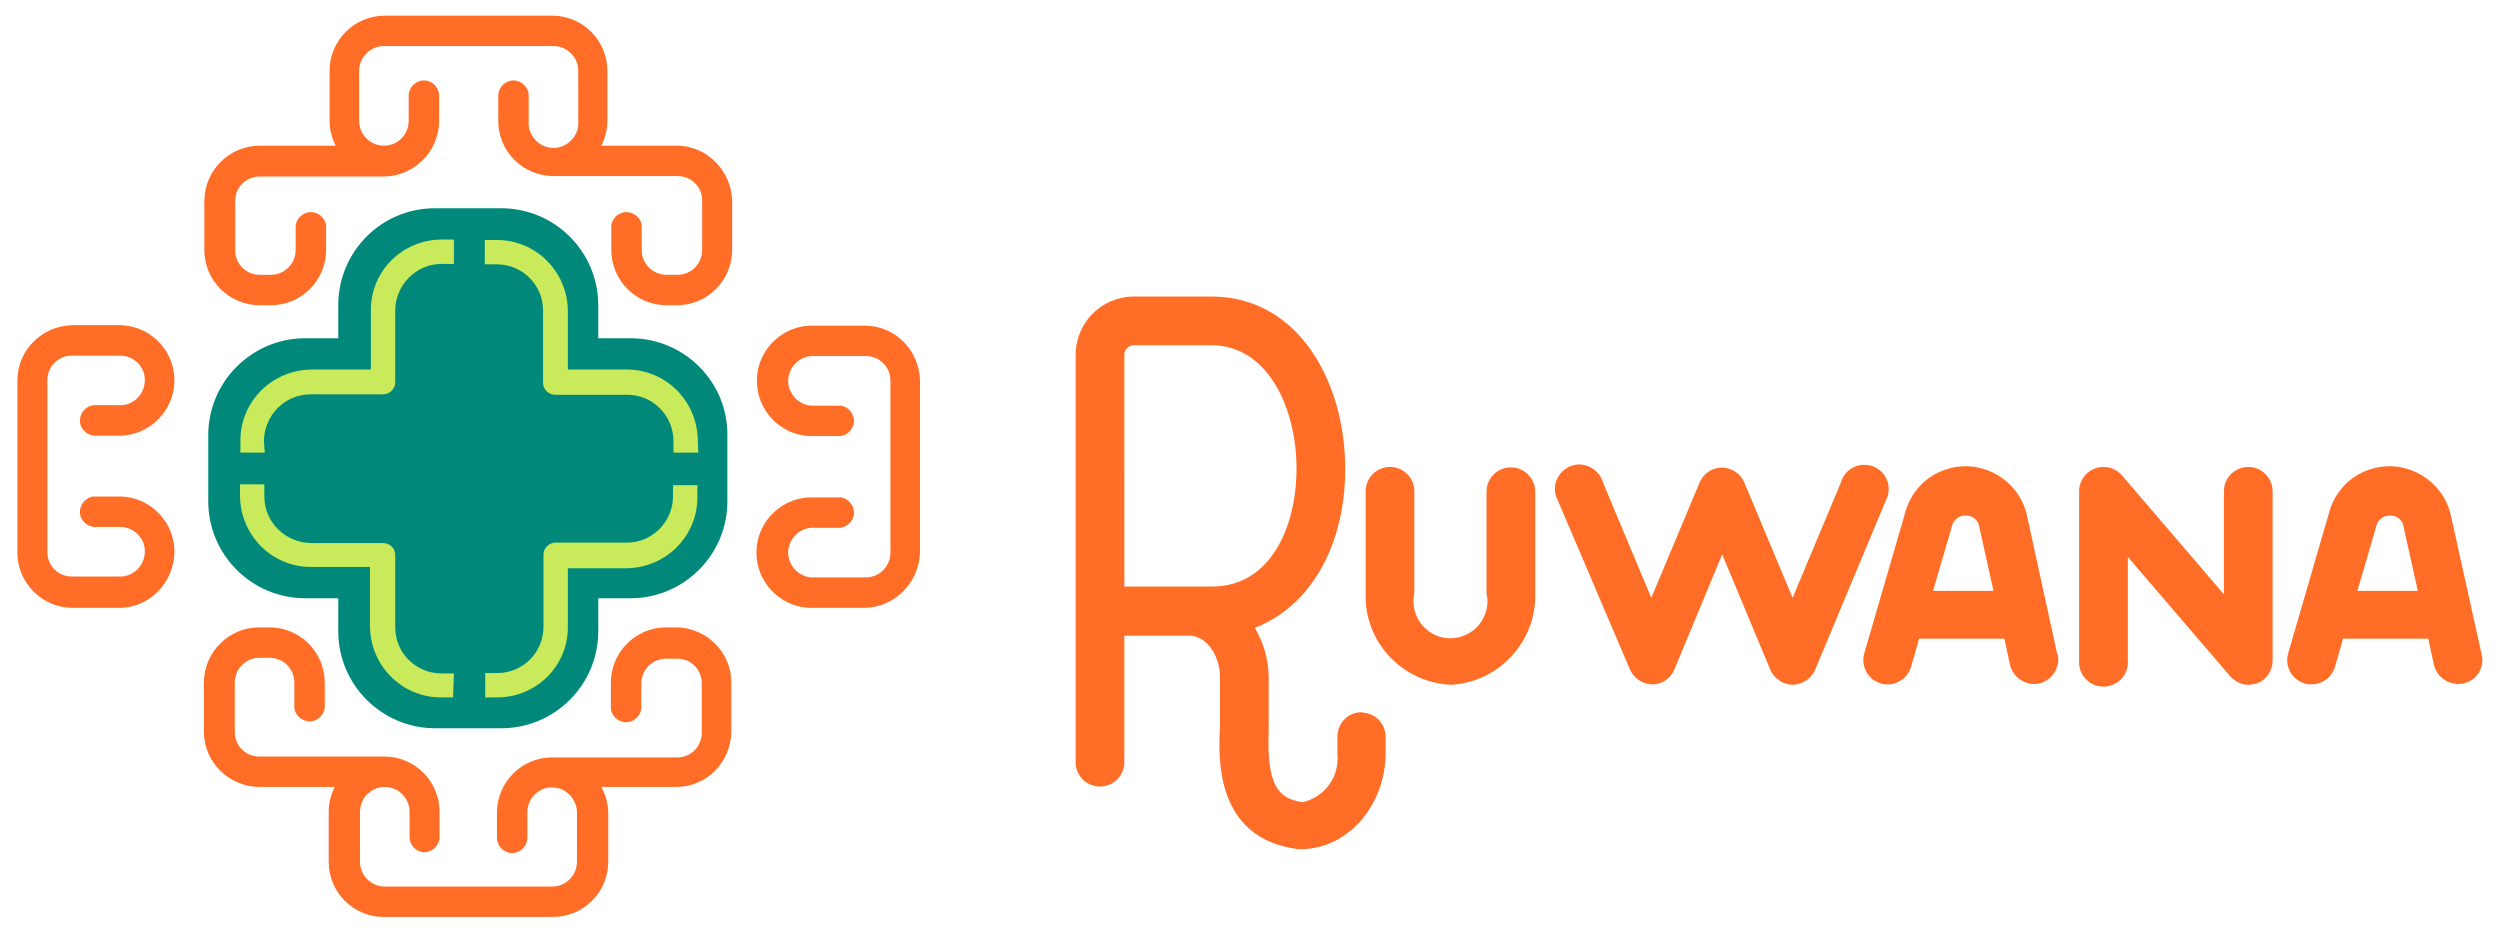
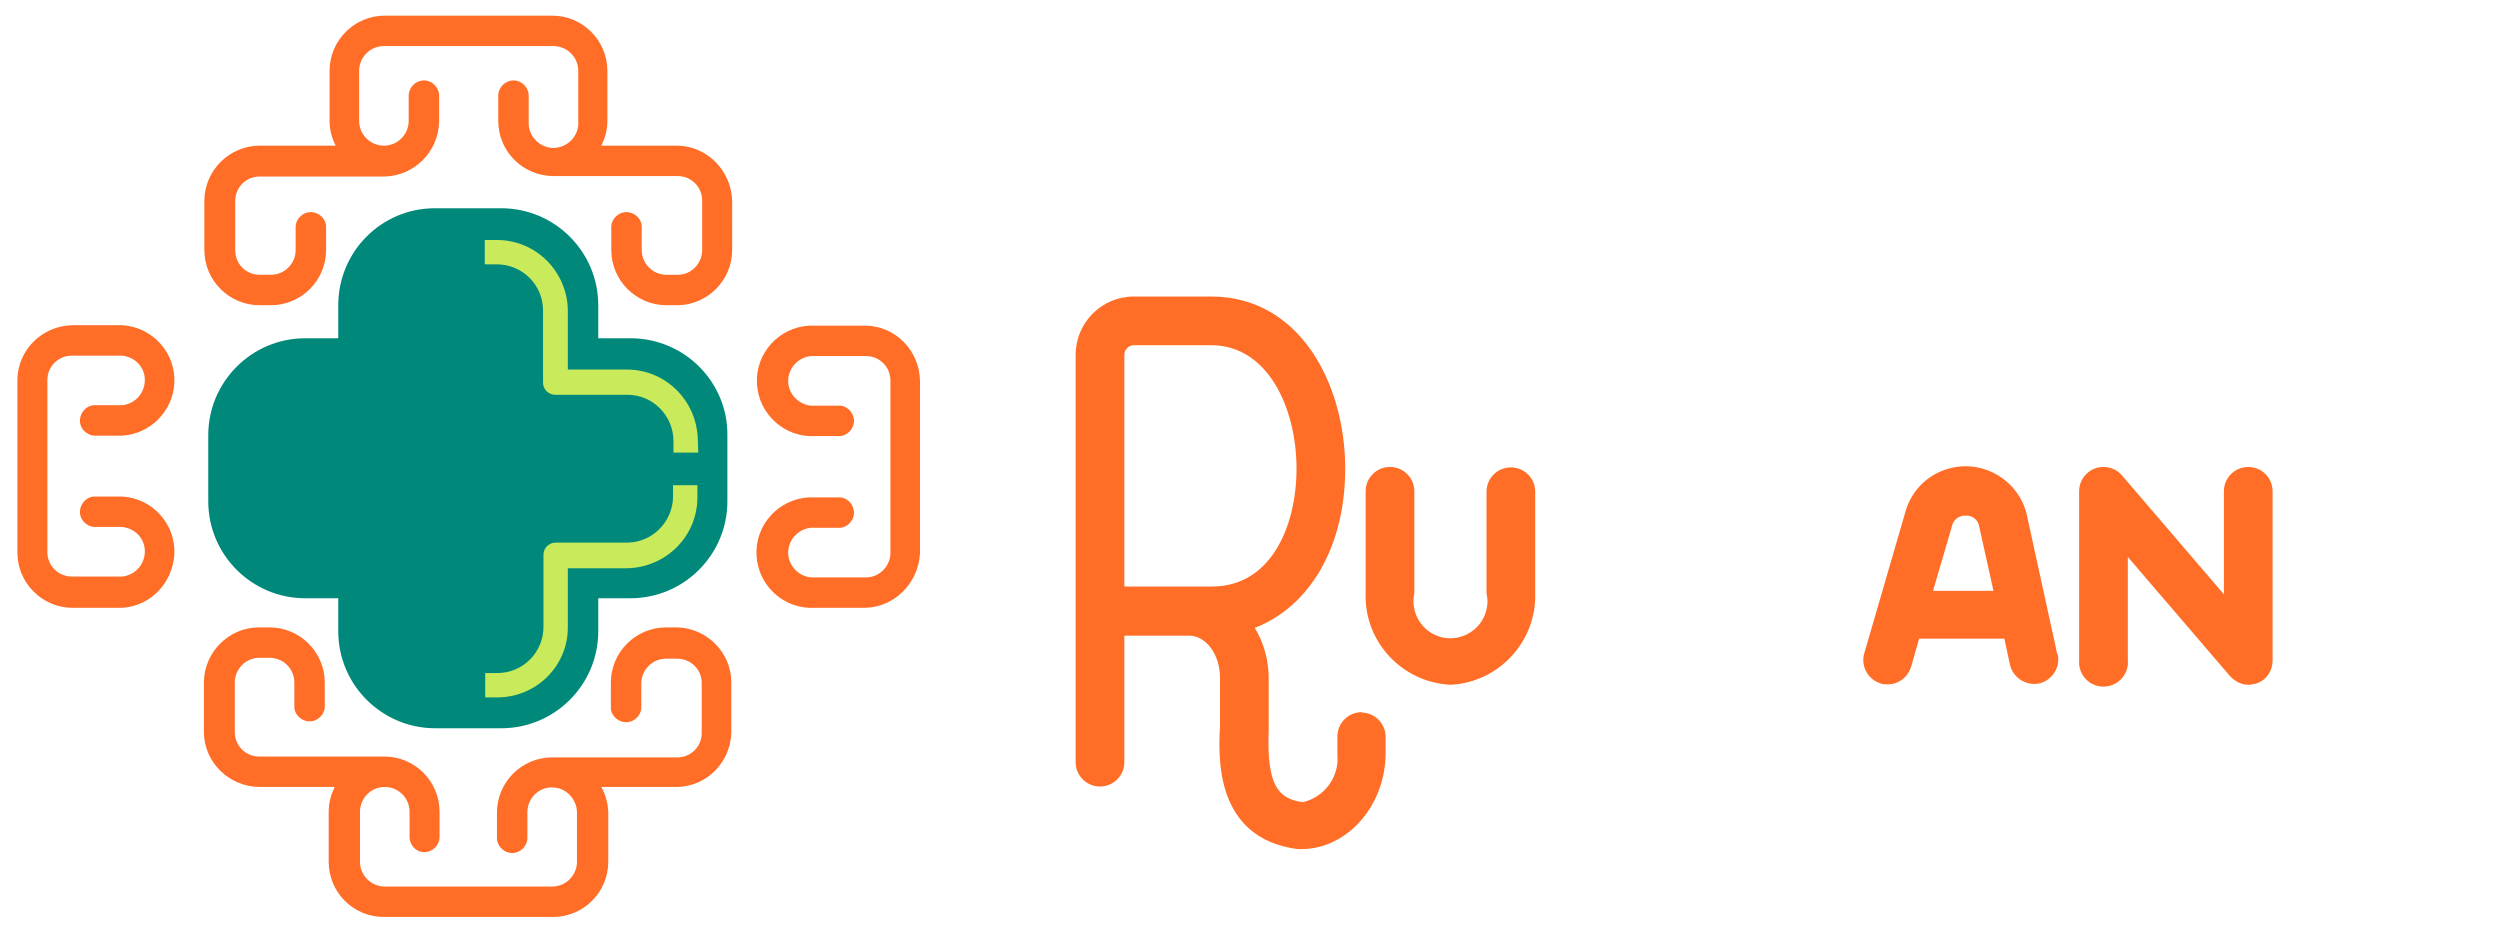
<svg xmlns="http://www.w3.org/2000/svg" id="b3b50d84-c81f-4d18-95cb-6b7cddcacc67" x="0px" y="0px" viewBox="0 0 575 214.7" style="enable-background:new 0 0 575 214.7;" xml:space="preserve">
  <style type="text/css">	.st0{fill:#FF6D27;}	.st1{fill:#00897B;}	.st2{fill:#C9EB5B;}</style>
  <g>
    <path class="st0" d="M333.7,157.5c-11.2-0.5-20-9.9-19.6-21.1v-23.4c0-3.1,2.5-5.6,5.6-5.6c3.1,0,5.6,2.5,5.6,5.6v23.4  c-1,4.6,1.8,9.1,6.4,10.2c4.6,1,9.1-1.8,10.2-6.4c0.3-1.2,0.3-2.5,0-3.7v-23.4c0-3.1,2.5-5.6,5.6-5.6c3.1,0,5.6,2.5,5.6,5.6v23.4  C353.4,147.5,344.8,156.9,333.7,157.5z" />
    <path class="st0" d="M313.2,163.8c-3.1,0-5.6,2.5-5.6,5.6c0,0.1,0,0.1,0,0.2v3.9c0.5,5.2-3,9.9-8,11c-5.6-0.8-8.3-3.8-7.8-16.6  c0,0,0,0,0-0.2v-11.7c0-4.1-1.1-8.1-3.2-11.6c12.5-4.8,20.8-18.5,20.8-36.6c0-19.7-10.6-39.6-30.8-39.6h-17.8  c-7.4,0-13.4,6-13.4,13.4v93.7c0,3.1,2.5,5.6,5.6,5.6s5.6-2.5,5.6-5.6v-29.1h9.6c0.2,0,0.3,0,0.5,0h4.8c3.9,0,7.1,4.4,7.1,9.6V167  c-0.4,7.2-1.2,25.8,17.9,28.3h0.7c10.7,0,19.5-10,19.5-22.2v-3.4c0.1-3.1-2.3-5.7-5.4-5.8C313.4,163.8,313.3,163.8,313.2,163.8z   M258.6,81.6c0-1.2,1-2.2,2.2-2.2l0,0h17.8c12.9,0,19.6,14.3,19.6,28.4c0,13.4-6,27.1-19.4,27.1h-20.2V81.6z" />
-     <path class="st0" d="M412.4,157.5L412.4,157.5c-2.3,0-4.3-1.4-5.2-3.4l-11.1-26.6L385.1,154c-0.9,2.1-2.9,3.5-5.2,3.4  c-2.2-0.1-4.1-1.4-5-3.4l-16.6-38.9c-1.5-2.7-0.4-6.1,2.3-7.6c2.7-1.5,6.1-0.4,7.6,2.3c0.2,0.4,0.4,0.8,0.5,1.2l11.1,26.5  l11.1-26.5c1.2-2.9,4.5-4.2,7.3-3c1.4,0.6,2.4,1.6,3,3l11.1,26.5l11.1-26.5c0.8-3,3.9-4.7,6.9-3.9c3,0.8,4.7,3.9,3.9,6.9  c-0.1,0.4-0.3,0.8-0.5,1.2L417.5,154C416.6,156.1,414.6,157.4,412.4,157.5z" />
    <path class="st0" d="M517.1,157.5c-1.6,0-3.1-0.8-4.2-2l-23.5-27.4v23.7c0.3,3.1-2,5.8-5.1,6.1c-3.1,0.3-5.8-2-6.1-5.1  c0-0.3,0-0.6,0-1v-38.8c0-3.1,2.5-5.6,5.6-5.6c1.7,0,3.2,0.7,4.3,2l23.4,27.3v-23.7c0-3.1,2.5-5.6,5.6-5.6c3.1,0,5.6,2.5,5.6,5.6  c0,0,0,0,0,0v38.9c0,2.4-1.4,4.5-3.7,5.3C518.4,157.3,517.8,157.5,517.1,157.5z" />
    <path class="st0" d="M473.2,150.6l-7.1-32.5c-2-7.7-9.9-12.4-17.6-10.4c-4.8,1.2-8.6,4.8-10.1,9.5l-9.6,33c-0.9,3,0.8,6.1,3.8,7  c0,0,0,0,0,0c0.5,0.2,1,0.2,1.6,0.2c2.5,0,4.7-1.7,5.4-4.2l1.8-6.3H461l1.3,6c0.7,3,3.7,4.9,6.7,4.3c3-0.7,4.9-3.7,4.3-6.7l0,0  L473.2,150.6z M444.6,135.9l4.5-15.4c0.5-1.2,1.7-2,3-1.9c1.4-0.1,2.6,0.8,3,2l3.4,15.3H444.6z" />
-     <path class="st0" d="M570.8,150.6l-7.2-32.5c-2-7.7-9.9-12.4-17.6-10.4c-4.8,1.2-8.6,4.8-10.1,9.5l-9.6,33c-0.9,3,0.8,6.1,3.8,7  c0,0,0,0,0,0c0.5,0.2,1,0.2,1.6,0.2c2.5,0,4.7-1.7,5.4-4.2l1.8-6.3h19.6l1.3,6c0.7,3,3.7,4.9,6.7,4.3  C569.6,156.6,571.5,153.6,570.8,150.6L570.8,150.6L570.8,150.6z M542.2,135.9l4.5-15.4c0.5-1.2,1.7-2,3-1.9c1.3-0.1,2.6,0.8,3,2  l3.4,15.3H542.2z" />
    <path class="st0" d="M155.8,33.5h-17.5c0.9-1.8,1.4-3.7,1.4-5.7V16.3c0-7-5.7-12.7-12.7-12.7H88.5c-7,0-12.7,5.7-12.7,12.7v11.5  c0,2,0.5,3.9,1.4,5.7H59.8c-7,0-12.7,5.6-12.8,12.6c0,0,0,0,0,0v11.4c0,7,5.7,12.7,12.7,12.7h2.6c7,0,12.7-5.7,12.7-12.7v-5.6  c-0.2-1.9-2-3.3-3.9-3.1c-1.6,0.2-2.9,1.5-3.1,3.1v5.6c0,3.1-2.5,5.7-5.7,5.7h-2.6c-3.1,0-5.6-2.5-5.6-5.6c0,0,0,0,0,0V46.2  c0-3.1,2.5-5.6,5.6-5.6h0h28.8c6.9-0.2,12.4-5.8,12.5-12.7V22c0-1.9-1.6-3.5-3.5-3.5l0,0c-1.9,0-3.5,1.6-3.5,3.5c0,0,0,0,0,0v5.8  c0,3.1-2.5,5.7-5.7,5.7c-3.1,0-5.7-2.5-5.7-5.7c0,0,0,0,0,0V16.3c0-3.1,2.5-5.7,5.7-5.7c0.1,0,0.2,0,0.3,0h38.7  c3.1,0,5.7,2.5,5.7,5.7c0,0,0,0,0,0v11.5c0.3,3.1-2.1,5.9-5.2,6.2c-3.1,0.3-5.9-2.1-6.2-5.2c0-0.3,0-0.6,0-1V22  c0-1.9-1.6-3.5-3.5-3.5s-3.5,1.6-3.5,3.5v5.8c0,7,5.6,12.6,12.6,12.7h28.7c3.1,0,5.6,2.5,5.6,5.6l0,0v11.4c0,3.1-2.5,5.7-5.6,5.7  c0,0,0,0,0,0h-2.6c-3.1,0-5.7-2.5-5.7-5.7v-5.6c-0.2-1.9-2-3.3-3.9-3.1c-1.6,0.2-2.9,1.5-3.1,3.1v5.6c0,7,5.7,12.7,12.7,12.7l0,0  h2.6c6.9-0.1,12.5-5.8,12.5-12.7V46.2C168.2,39.3,162.7,33.6,155.8,33.5z" />
    <path class="st0" d="M28.1,139.8H16.5C9.6,139.7,4,134,4,127.1V87.5c0-7,5.7-12.6,12.7-12.7h11.4c7,0.4,12.4,6.4,12,13.4  c-0.4,6.4-5.5,11.6-12,12h-5.8c-1.9,0.2-3.7-1.2-3.9-3.1c-0.2-1.9,1.2-3.7,3.1-3.9c0.3,0,0.5,0,0.8,0h5.8c3.1-0.3,5.4-3,5.2-6.2  c-0.2-2.8-2.4-4.9-5.2-5.2H16.5c-3.1,0-5.6,2.5-5.6,5.6l0,0v39.6c0,3.1,2.5,5.6,5.6,5.6c0,0,0,0,0,0h11.6c3.1-0.3,5.4-3,5.2-6.2  c-0.2-2.8-2.4-4.9-5.2-5.2h-5.8c-1.9,0.2-3.7-1.2-3.9-3.1c-0.2-1.9,1.2-3.7,3.1-3.9c0.3,0,0.5,0,0.8,0h5.8c7,0.4,12.4,6.4,12,13.4  C39.6,134.3,34.5,139.4,28.1,139.8z" />
    <path class="st0" d="M155.8,144.3h-2.6c-7,0-12.7,5.7-12.7,12.7c0,0.1,0,0.1,0,0.2v5.8c0.2,1.9,2,3.3,3.9,3.1  c1.6-0.2,2.9-1.5,3.1-3.1v-5.8c0-3.1,2.5-5.7,5.7-5.7h2.6c3.1,0,5.6,2.5,5.6,5.6c0,0,0,0,0,0v11.5c0,3.1-2.5,5.6-5.6,5.6l0,0H127  c-7,0-12.7,5.7-12.7,12.7v5.8c0,1.9,1.6,3.5,3.5,3.5s3.5-1.6,3.5-3.5l0,0v-5.9c0-3.1,2.5-5.7,5.6-5.7c0.5,0,1.1,0.1,1.6,0.2  c2.4,0.7,4.1,2.9,4.2,5.4v11.5c0,3.1-2.5,5.7-5.7,5.7H88.5c-3.1,0-5.7-2.5-5.7-5.7v-11.5c0-3.1,2.5-5.7,5.7-5.7  c3.1,0,5.7,2.5,5.7,5.7v5.8c0,1.9,1.5,3.5,3.4,3.5c0,0,0,0,0,0c1.9,0,3.5-1.6,3.5-3.5v-5.8c0-7-5.7-12.7-12.7-12.7H59.6  c-3.1,0-5.6-2.5-5.6-5.6l0,0v-11.4c0-3.1,2.5-5.7,5.6-5.7c0,0,0,0,0,0h2.6c3.1,0.1,5.5,2.6,5.5,5.7v5.8c0.2,1.9,2,3.3,3.9,3.1  c1.6-0.2,2.9-1.5,3.1-3.1v-5.8c0-7-5.7-12.7-12.7-12.7h0h-2.6c-6.9,0.1-12.5,5.8-12.5,12.7v11.5c0.1,6.9,5.8,12.4,12.7,12.5h17.4  c-0.9,1.8-1.4,3.7-1.4,5.7v11.5c0,7,5.6,12.7,12.7,12.7c0.1,0,0.1,0,0.2,0h38.7c7,0,12.7-5.7,12.7-12.7c0,0,0,0,0,0v-11.5  c-0.1-2-0.6-3.9-1.6-5.7h17.4c6.8-0.1,12.3-5.6,12.5-12.5v-11.6C168.2,150.2,162.7,144.5,155.8,144.3z" />
    <path class="st0" d="M198.9,139.8h-11.5c-7,0.4-13-5-13.4-12c-0.4-7,5-13,12-13.4c0.5,0,1,0,1.5,0h5.8c1.9,0.2,3.3,2,3.1,3.9  c-0.2,1.6-1.5,2.9-3.1,3.1h-5.8c-3.1-0.3-5.9,2.1-6.2,5.2c-0.3,3.1,2.1,5.9,5.2,6.2c0.3,0,0.6,0,1,0h11.5c3.1,0.1,5.7-2.4,5.8-5.5  c0,0,0-0.1,0-0.1V87.5c0-3.1-2.5-5.6-5.6-5.6l0,0h-11.7c-3.1-0.3-5.9,2.1-6.2,5.2s2.1,5.9,5.2,6.2c0.3,0,0.6,0,1,0h5.8  c1.9,0.2,3.3,2,3.1,3.9c-0.2,1.6-1.5,2.9-3.1,3.1h-5.8c-7,0.4-13-5-13.4-12c-0.4-7,5-13,12-13.4c0.5,0,1,0,1.5,0h11.5  c6.9,0.1,12.4,5.8,12.5,12.7v39.6C211.3,134,205.8,139.7,198.9,139.8z" />
    <path class="st1" d="M107.7,47.9h7.6c12.3,0,22.3,10,22.3,22.3c0,0,0,0,0,0v7.6h7.6c12.3,0.1,22.2,10.1,22.1,22.3v7.6l0,0v7.6  c0,12.3-10,22.3-22.3,22.3l0,0h-7.4v7.6c0,12.3-10,22.3-22.3,22.3h0h-15.2c-12.3,0-22.3-10-22.3-22.3c0,0,0,0,0,0v-7.6h-7.6  c-12.3,0-22.3-10-22.3-22.3v-7.6l0,0v-7.6c0-12.3,10-22.3,22.3-22.3h7.6v-7.6c0-12.3,9.9-22.3,22.2-22.3c0,0,0,0,0,0L107.7,47.9z" />
-     <path class="st2" d="M60.9,104.1h-5.6v-2.8c0-9,7.3-16.2,16.3-16.3h13.7V71.3c0-9,7.3-16.2,16.3-16.2h2.8v5.6h-2.8  c-5.9,0-10.6,4.8-10.7,10.6v16.6c0,1.5-1.2,2.8-2.8,2.8c0,0,0,0,0,0H71.4c-5.9,0-10.6,4.8-10.7,10.7L60.9,104.1z" />
    <path class="st2" d="M160.6,104.1h-5.7v-2.8c-0.1-5.8-4.8-10.5-10.6-10.5h-16.6c-1.5,0-2.8-1.2-2.8-2.8V71.4  c0-5.9-4.8-10.6-10.6-10.6h-2.8v-5.6h2.8c9,0,16.2,7.3,16.3,16.2V85h13.6c9,0,16.2,7.3,16.3,16.3L160.6,104.1z" />
    <path class="st2" d="M114.4,160.4h-2.8v-5.6h2.8c5.9,0,10.6-4.8,10.6-10.6l0,0v-16.6c0-1.6,1.3-2.8,2.8-2.8l0,0h16.6  c5.7-0.1,10.3-4.8,10.4-10.5v-2.7h5.6v2.8c0,9-7.3,16.2-16.3,16.3h-13.5v13.7C130.6,153.1,123.4,160.4,114.4,160.4z" />
-     <path class="st2" d="M104.2,160.4h-2.8c-9,0-16.2-7.3-16.3-16.3v-13.7H71.5c-9,0-16.2-7.3-16.3-16.3v-2.7h5.6v2.8  c0,5.9,4.8,10.6,10.7,10.7h16.6c1.5,0,2.8,1.2,2.8,2.7c0,0,0,0.1,0,0.1v16.6c0,5.9,4.8,10.6,10.7,10.6h2.8L104.2,160.4z" />
  </g>
</svg>